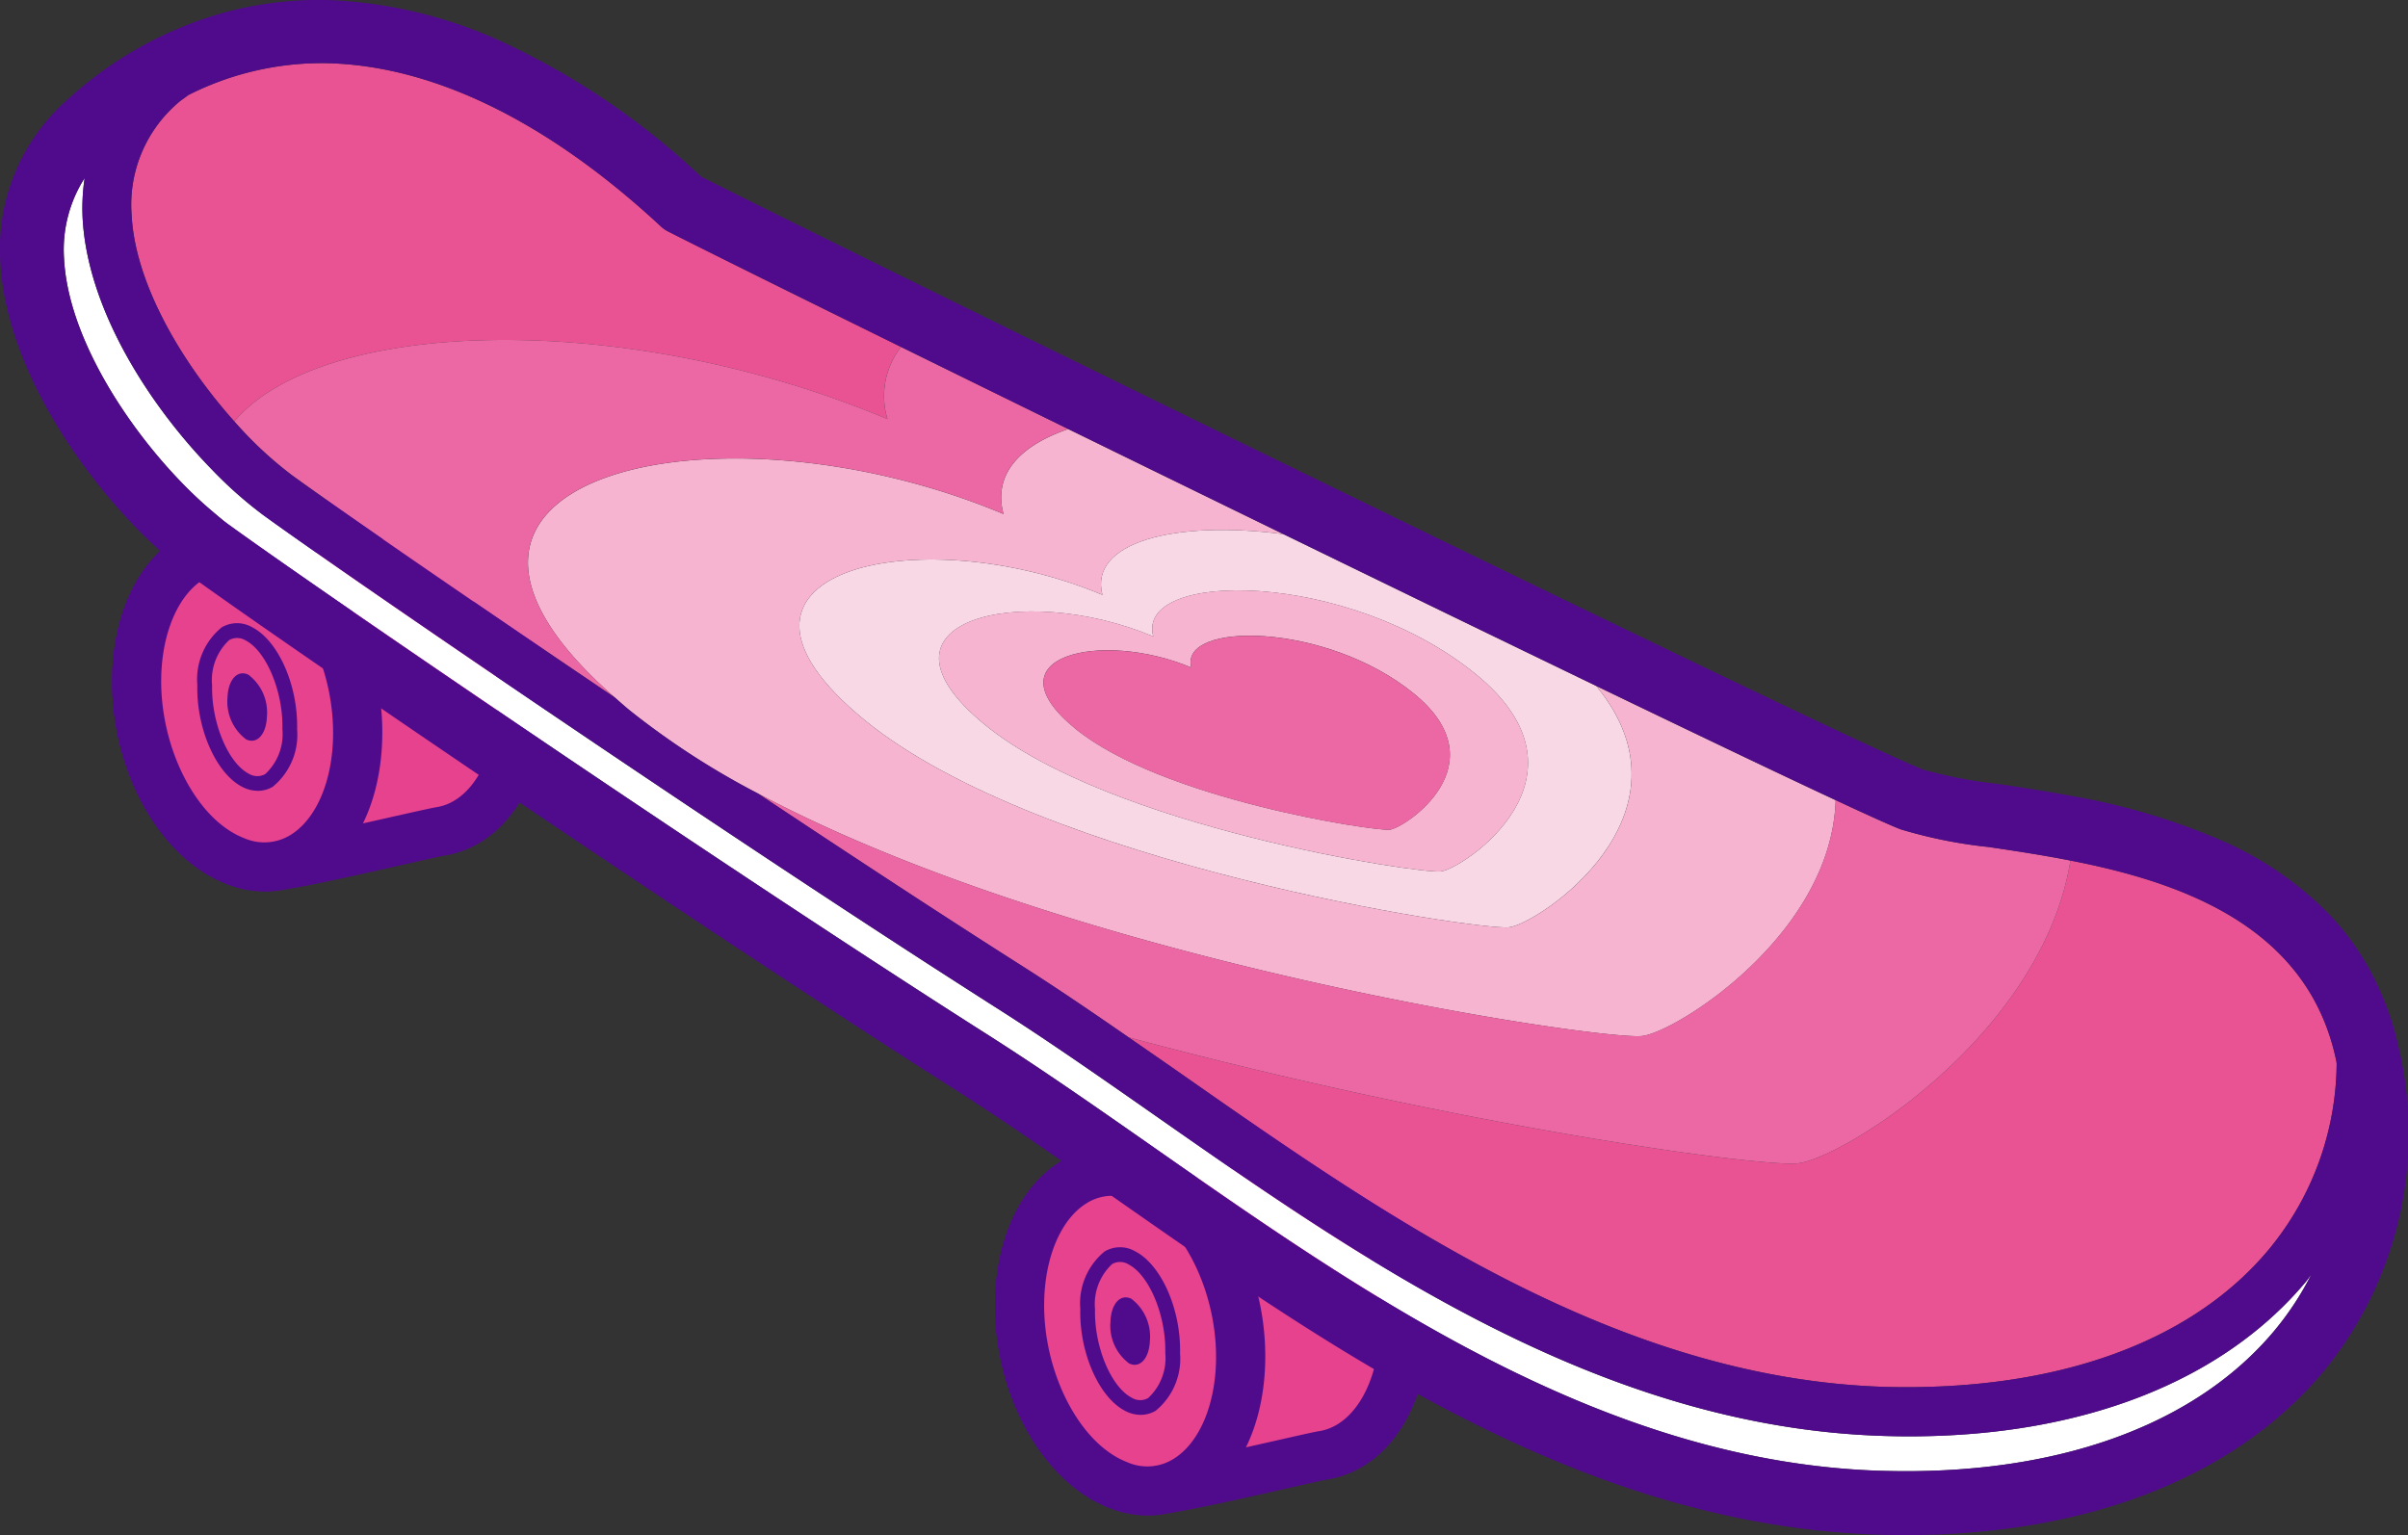
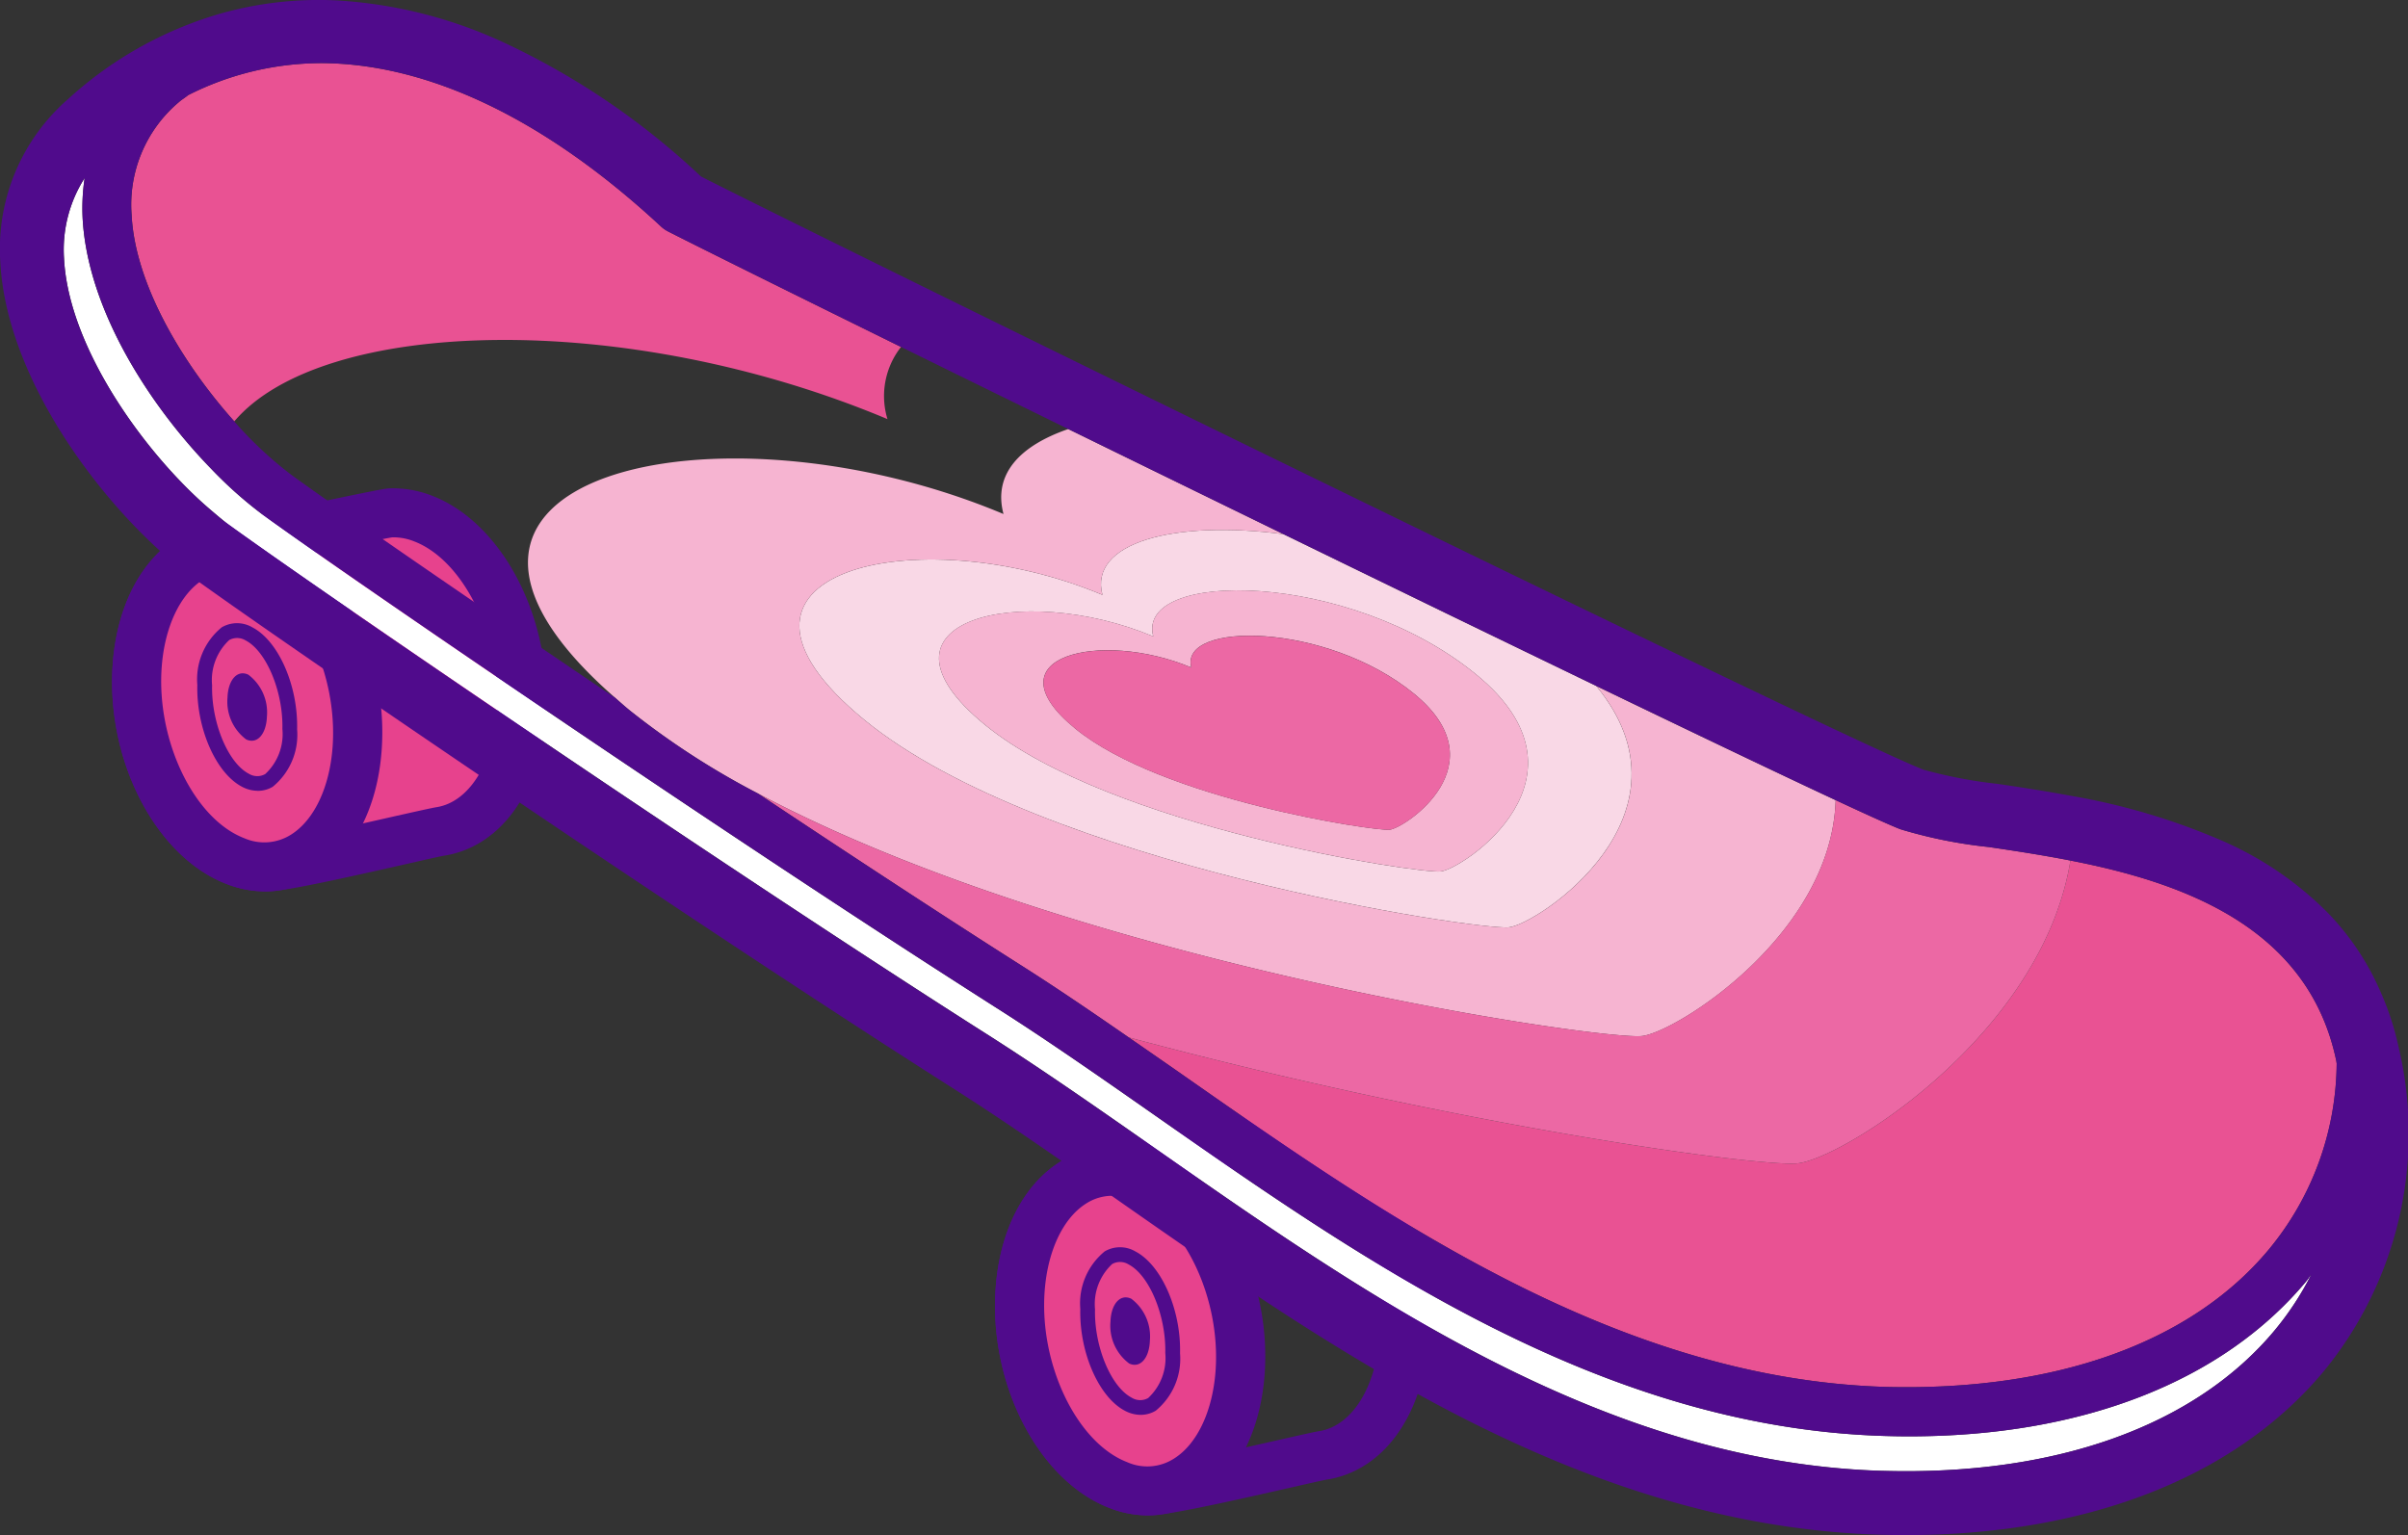
<svg xmlns="http://www.w3.org/2000/svg" width="142" height="90.54" viewBox="0 0 142 90.54">
  <rect x="0" y="0" width="142" height="90.54" fill="#333333" stroke="none" />
  <defs>
    <clipPath id="a">
      <rect width="142" height="90.54" fill="none" />
    </clipPath>
  </defs>
  <g clip-path="url(#a)">
-     <path d="M118.355,115.309a4.735,4.735,0,0,1,1.926.329c3.582,1.375,6.173,6.562,5.792,11.584-.294,3.853-2.257,6.488-4.775,6.879-.759.118-7.818,1.831-9.867,2.061a4.643,4.643,0,0,1-2.2-.308c-3.583-1.375-6.174-6.553-5.792-11.576.29-3.81,2.211-6.434,4.688-6.872.784-.139,9.8-2.078,10.228-2.1" transform="translate(-43.275 -48.256)" fill="#e7428d" />
    <path d="M109.9,136.578a6.134,6.134,0,0,1-2.239-.434c-4.194-1.608-7.145-7.333-6.711-13.033.333-4.4,2.642-7.616,5.879-8.188.286-.052,1.712-.35,3.406-.708,5.751-1.208,6.706-1.4,7-1.412.073-.059.179-.007.268-.007a6.316,6.316,0,0,1,2.247.431c4.2,1.612,7.152,7.34,6.718,13.043-.338,4.467-2.691,7.687-5.995,8.2-.233.038-1.091.235-2.214.49-2.635.6-6.245,1.416-7.716,1.58a5.682,5.682,0,0,1-.645.035m7.522-20.884c-.575.091-4.329.879-6.592,1.356-1.736.364-3.2.672-3.493.725-1.867.329-3.272,2.561-3.5,5.553-.329,4.344,1.9,8.976,4.866,10.115a3.064,3.064,0,0,0,1.517.22c1.314-.144,5.123-1.009,7.4-1.524,1.221-.277,2.155-.487,2.409-.525,1.9-.3,3.323-2.529,3.554-5.56.331-4.348-1.9-8.983-4.866-10.121a3.837,3.837,0,0,0-1.294-.238" transform="translate(-42.233 -47.198)" fill="#500b8c" />
    <path d="M109.231,137.322c-3.582-1.375-6.172-6.553-5.791-11.576s3.589-7.975,7.171-6.6,6.173,6.561,5.792,11.584-3.6,7.966-7.171,6.592" transform="translate(-43.276 -49.723)" fill="#e7428d" />
    <path d="M109.93,138.066a6.25,6.25,0,0,1-2.26-.435c-4.2-1.611-7.151-7.336-6.716-13.036.252-3.321,1.629-6.008,3.777-7.367a5.891,5.891,0,0,1,5.357-.477c4.2,1.615,7.149,7.347,6.716,13.047-.252,3.321-1.629,6-3.778,7.36a5.745,5.745,0,0,1-3.1.908m-2.1-18.852a2.854,2.854,0,0,0-1.55.462c-1.347.851-2.258,2.771-2.438,5.136-.33,4.344,1.9,8.976,4.866,10.114h0a2.917,2.917,0,0,0,2.77-.217c1.347-.851,2.258-2.768,2.438-5.129.33-4.348-1.9-8.986-4.868-10.125a3.394,3.394,0,0,0-1.219-.242" transform="translate(-42.233 -48.683)" fill="#500b8c" />
    <path d="M113.119,136.4a1.994,1.994,0,0,1-.927-.238c-1.542-.8-2.7-3.441-2.638-6.012a3.956,3.956,0,0,1,1.439-3.392,1.789,1.789,0,0,1,1.806,0c1.541.8,2.7,3.441,2.638,6.015A3.961,3.961,0,0,1,114,136.157a1.728,1.728,0,0,1-.883.242m-.527-1.009a.949.949,0,0,0,.967.017,3.21,3.21,0,0,0,1.009-2.659c.052-2.193-.941-4.586-2.168-5.223a.954.954,0,0,0-.965-.021,3.225,3.225,0,0,0-1.011,2.666c-.053,2.193.939,4.582,2.168,5.22" transform="translate(-45.849 -52.947)" fill="#500b8c" />
    <path d="M113.71,135.493a2.783,2.783,0,0,1-1.095-2.469c.037-1.052.587-1.655,1.229-1.344a2.786,2.786,0,0,1,1.095,2.471c-.037,1.052-.588,1.653-1.229,1.343" transform="translate(-47.13 -55.075)" fill="#500b8c" />
    <path d="M28.81,52.009a4.735,4.735,0,0,1,1.926.329c3.582,1.375,6.173,6.562,5.792,11.584-.294,3.853-2.258,6.488-4.775,6.879-.759.118-7.818,1.831-9.867,2.061a4.643,4.643,0,0,1-2.2-.308C16.1,71.18,13.513,66,13.894,60.979c.29-3.81,2.211-6.434,4.688-6.872.784-.138,9.8-2.077,10.228-2.1" transform="translate(-5.799 -21.764)" fill="#e7428d" />
    <path d="M20.357,73.3a6.132,6.132,0,0,1-2.239-.434c-4.194-1.608-7.145-7.333-6.711-13.033.337-4.4,2.643-7.616,5.879-8.187.286-.053,1.706-.351,3.4-.7,5.74-1.209,6.709-1.4,7.01-1.415a6.342,6.342,0,0,1,2.522.427c4.2,1.608,7.145,7.336,6.711,13.04-.338,4.467-2.691,7.687-5.994,8.2-.245.039-1.139.245-2.3.508-2.606.588-6.175,1.4-7.629,1.562a5.743,5.743,0,0,1-.648.035m7.527-20.884c-.566.088-4.336.88-6.606,1.356-1.733.365-3.188.673-3.484.725-1.865.33-3.271,2.561-3.5,5.553-.329,4.344,1.9,8.976,4.866,10.114a3.109,3.109,0,0,0,1.517.221c1.3-.144,4.921-.967,7.317-1.51,1.263-.284,2.237-.5,2.5-.543,1.89-.294,3.318-2.526,3.549-5.557.331-4.348-1.9-8.983-4.866-10.121a3.277,3.277,0,0,0-1.289-.238m-.117-1.443h0Z" transform="translate(-4.756 -20.725)" fill="#500b8c" />
    <path d="M19.686,74.022C16.1,72.647,13.514,67.468,13.9,62.445s3.589-7.975,7.171-6.6,6.173,6.561,5.792,11.584-3.6,7.966-7.171,6.592" transform="translate(-5.8 -23.231)" fill="#e7428d" />
    <path d="M20.386,74.768a6.252,6.252,0,0,1-2.261-.435C13.928,72.726,10.976,67,11.409,61.3c.252-3.321,1.629-6.008,3.777-7.367a5.892,5.892,0,0,1,5.357-.477c4.2,1.615,7.151,7.347,6.716,13.047-.252,3.321-1.629,6-3.777,7.36a5.749,5.749,0,0,1-3.1.908m-2.1-18.852a2.854,2.854,0,0,0-1.55.462c-1.347.851-2.258,2.771-2.438,5.136-.328,4.344,1.9,8.976,4.866,10.114h0a2.947,2.947,0,0,0,2.77-.217c1.347-.851,2.258-2.768,2.438-5.129.33-4.348-1.9-8.986-4.868-10.125a3.394,3.394,0,0,0-1.219-.242" transform="translate(-4.757 -22.192)" fill="#500b8c" />
    <path d="M23.573,73.1a1.994,1.994,0,0,1-.927-.238c-1.54-.8-2.7-3.441-2.638-6.012a3.956,3.956,0,0,1,1.439-3.392,1.789,1.789,0,0,1,1.806,0c1.542.8,2.7,3.441,2.64,6.015a3.96,3.96,0,0,1-1.436,3.388,1.726,1.726,0,0,1-.883.242m-.527-1.009a.949.949,0,0,0,.967.017,3.215,3.215,0,0,0,1.011-2.659c.053-2.193-.943-4.586-2.17-5.223a.963.963,0,0,0-.965-.021,3.227,3.227,0,0,0-1.011,2.666c-.051,2.193.94,4.582,2.168,5.22" transform="translate(-8.372 -26.456)" fill="#500b8c" />
    <path d="M24.165,72.193a2.783,2.783,0,0,1-1.095-2.469c.037-1.052.587-1.655,1.229-1.344a2.786,2.786,0,0,1,1.095,2.471c-.037,1.052-.588,1.653-1.229,1.343" transform="translate(-9.654 -28.584)" fill="#500b8c" />
    <path d="M44.979,16.33a1.817,1.817,0,0,1-.429-.3C37.666,9.639,30.761,6.4,24.443,6.4a17.43,17.43,0,0,0-7.77,1.889c-.18.152-.375.26-.554.42a7.909,7.909,0,0,0-2.778,6.656c.213,4.14,3.067,8.83,6.054,12.166,5.19-6.12,23.034-6.634,38.517-.133a4.682,4.682,0,0,1,.8-4.256c-6.436-3.168-11.491-5.673-13.735-6.81" transform="translate(-5.578 -2.678)" fill="#e95293" />
    <path d="M185.667,99.064c-1.658-7.852-9.03-10.482-15.67-11.776-1.672,10.3-13.448,17.589-16.089,17.861-2.2.226-19.91-2.175-39.445-7.43,1.075.745,2.142,1.481,3.251,2.257,12.008,8.394,25.617,17.906,41.449,18.362,9.931.241,17.927-2.589,22.519-8.09A17.394,17.394,0,0,0,185.7,99.254c-.012-.063-.016-.126-.03-.19" transform="translate(-47.904 -36.531)" fill="#e95293" />
    <path d="M138.71,83.129c-4.945,5.924-13.225,9.147-23.417,9.147-.466,0-.934-.007-1.408-.021C97.188,91.776,83.2,82,70.861,73.375c-3.273-2.288-6.363-4.449-9.424-6.393-.463-.294-.955-.611-1.432-.916-14.835-9.493-36.7-24.444-41.771-28.131A24.545,24.545,0,0,1,15.157,35.2c-3.605-3.712-7.3-9.375-7.576-14.811a12.039,12.039,0,0,1,.12-2.334A7.861,7.861,0,0,0,6.486,22.8c.275,5.378,4.93,11.683,8.683,14.86.338.286.68.586,1,.817,4.668,3.391,23,15.951,37.794,25.6,2.435,1.587,4.784,3.106,6.95,4.482,3.246,2.064,6.488,4.33,9.92,6.73,12.44,8.7,26.54,18.554,42.889,19.02,10.2.3,18.419-2.645,23.116-8.275a17.552,17.552,0,0,0,2.174-3.314c-.106.133-.192.276-.3.406" transform="translate(-2.71 -7.556)" fill="#fff" />
    <path d="M128.062,62.958c-5.621-2.713-12.02-5.82-18.448-8.954-6.459-.85-11.494.5-10.675,3.581-10.994-4.616-24.665-1.319-14.03,7.38,10.471,8.565,36.177,12.416,38,12.228,1.667-.171,11.434-6.6,5.151-14.235M118.887,73.9c-1.291.133-19.465-2.589-26.87-8.646-7.519-6.15,2.147-8.482,9.92-5.218-1.052-3.955,11.52-3.908,19.04,2.242,7.4,6.056-.8,11.489-2.09,11.621" transform="translate(-33.928 -22.497)" fill="#f9d8e6" />
    <path d="M116.54,58.672c6.284,7.637-3.484,14.064-5.151,14.235-1.825.188-27.531-3.663-38-12.227-10.635-8.7,3.037-12,14.031-7.38-.819-3.081,4.216-4.432,10.675-3.582-4.3-2.1-8.607-4.2-12.693-6.2-2.879.991-4.44,2.675-3.819,5.012-16.941-7.113-37.9-2.256-22.907,10.834.287.25.561.5.875.755a46.526,46.526,0,0,0,7.562,4.9c18.822,10.019,49.626,14.556,52.117,14.3,1.968-.2,11.185-5.963,11.427-13.911-3.273-1.526-8.264-3.912-14.114-6.735" transform="translate(-22.406 -18.211)" fill="#f6b4d1" />
    <path d="M107.863,62.6c-7.773-3.264-17.439-.933-9.92,5.218,7.4,6.056,25.578,8.779,26.87,8.646s9.493-5.565,2.09-11.621c-7.52-6.15-20.091-6.2-19.04-2.242m15.381,3.381c5.11,4.18-.552,7.929-1.443,8.02s-13.432-1.787-18.542-5.967c-5.189-4.244,1.482-5.853,6.846-3.6-.726-2.729,7.95-2.7,13.139,1.547" transform="translate(-39.854 -25.063)" fill="#f6b4d1" />
-     <path d="M69.119,44.744c-.621-2.336.94-4.02,3.819-5.012-3.5-1.715-6.827-3.349-9.856-4.839a4.685,4.685,0,0,0-.8,4.257c-15.484-6.5-33.328-5.988-38.517.133a22.735,22.735,0,0,0,3.407,3.182c2.721,1.976,10.314,7.221,19.042,13.114-15-13.09,5.966-17.948,22.907-10.834" transform="translate(-9.945 -14.43)" fill="#ec68a4" />
    <path d="M149.435,83.646a27.945,27.945,0,0,1-5.183-1.044c-.555-.213-1.9-.822-3.829-1.72-.242,7.948-9.46,13.709-11.427,13.911-2.491.256-33.3-4.281-52.117-14.3,5.469,3.642,10.933,7.224,15.575,10.174,2.069,1.314,4.159,2.74,6.28,4.208,19.536,5.255,37.245,7.656,39.446,7.43,2.641-.272,14.417-7.562,16.089-17.861-1.693-.33-3.341-.578-4.832-.8" transform="translate(-32.175 -33.687)" fill="#ec68a4" />
    <path d="M107.692,69.965c5.11,4.179,17.652,6.058,18.542,5.967s6.553-3.841,1.443-8.02c-5.189-4.244-13.865-4.276-13.139-1.547-5.364-2.253-12.034-.644-6.846,3.6" transform="translate(-44.286 -26.989)" fill="#ec68a4" />
    <path d="M141.445,61.755a16.786,16.786,0,0,0-1.114-3.367,15.523,15.523,0,0,0-3.025-4.512,20.046,20.046,0,0,0-6.122-4.224,38.962,38.962,0,0,0-8.953-2.693c-1.607-.3-3.117-.531-4.422-.723a27.341,27.341,0,0,1-4.383-.837c-.741-.284-2.914-1.282-6.045-2.761C98.968,38.661,83.526,31.16,69.514,24.306c-4.549-2.226-8.942-4.38-12.894-6.324-7.061-3.473-12.713-6.271-15.282-7.57A44.084,44.084,0,0,0,29.692,2.5,27.084,27.084,0,0,0,19.824.023a21.306,21.306,0,0,0-6.869.791A22.663,22.663,0,0,0,4.031,5.829,11.71,11.71,0,0,0,.017,15.44c.38,7.434,6.8,15.313,11.231,18.533,1.348.979,3.839,2.724,7.046,4.937,3.995,2.759,9.111,6.248,14.557,9.915,7.9,5.318,16.479,11,23.334,15.357,3.174,2.018,6.384,4.264,9.782,6.64,12.874,9,27.464,19.2,44.937,19.7q.743.021,1.469.022c10.716,0,19.429-3.4,24.645-9.645a22.1,22.1,0,0,0,4.427-19.14m-30.433,25c-16.349-.466-30.449-10.325-42.889-19.02-3.432-2.4-6.674-4.666-9.92-6.73-2.165-1.376-4.515-2.893-6.95-4.482-14.791-9.647-33.126-22.208-37.795-25.6-.319-.231-.66-.531-1-.817-3.754-3.177-8.408-9.483-8.683-14.86A7.862,7.862,0,0,1,4.991,10.5a12.091,12.091,0,0,0-.12,2.335c.279,5.435,3.97,11.1,7.576,14.81a24.647,24.647,0,0,0,3.077,2.735C20.6,34.064,42.46,49.016,57.295,58.509c.477.306.969.623,1.432.916,3.062,1.944,6.152,4.106,9.425,6.393,12.341,8.626,26.327,18.4,43.024,18.88.474.014.942.022,1.408.022,10.191,0,18.472-3.223,23.417-9.148.109-.13.2-.273.3-.405a17.525,17.525,0,0,1-2.174,3.313c-4.7,5.631-12.919,8.574-23.116,8.276M18.866,3.72c6.317,0,13.222,3.241,20.106,9.635a1.792,1.792,0,0,0,.43.3c2.244,1.137,7.3,3.642,13.735,6.81,3.028,1.49,6.355,3.124,9.856,4.839,4.087,2,8.391,4.106,12.693,6.2,6.429,3.134,12.827,6.242,18.448,8.954,5.85,2.823,10.841,5.208,14.114,6.735,1.927.9,3.274,1.507,3.829,1.72a27.9,27.9,0,0,0,5.183,1.044c1.491.22,3.139.468,4.832.8,6.64,1.294,14.012,3.923,15.67,11.776.013.064.018.126.03.191a17.4,17.4,0,0,1-4.015,10.992c-4.591,5.5-12.588,8.332-22.519,8.09C95.427,81.35,81.818,71.838,69.81,63.444c-1.109-.775-2.177-1.511-3.252-2.256-2.121-1.468-4.211-2.895-6.279-4.208C55.636,54.029,50.173,50.448,44.7,46.806a46.485,46.485,0,0,1-7.562-4.9c-.313-.257-.587-.5-.875-.755-8.728-5.892-16.321-11.137-19.042-13.113a22.7,22.7,0,0,1-3.407-3.182c-2.988-3.338-5.841-8.027-6.054-12.167a7.91,7.91,0,0,1,2.778-6.657c.179-.159.373-.266.554-.419a17.438,17.438,0,0,1,7.77-1.889" transform="translate(0 0)" fill="#500b8c" />
  </g>
</svg>